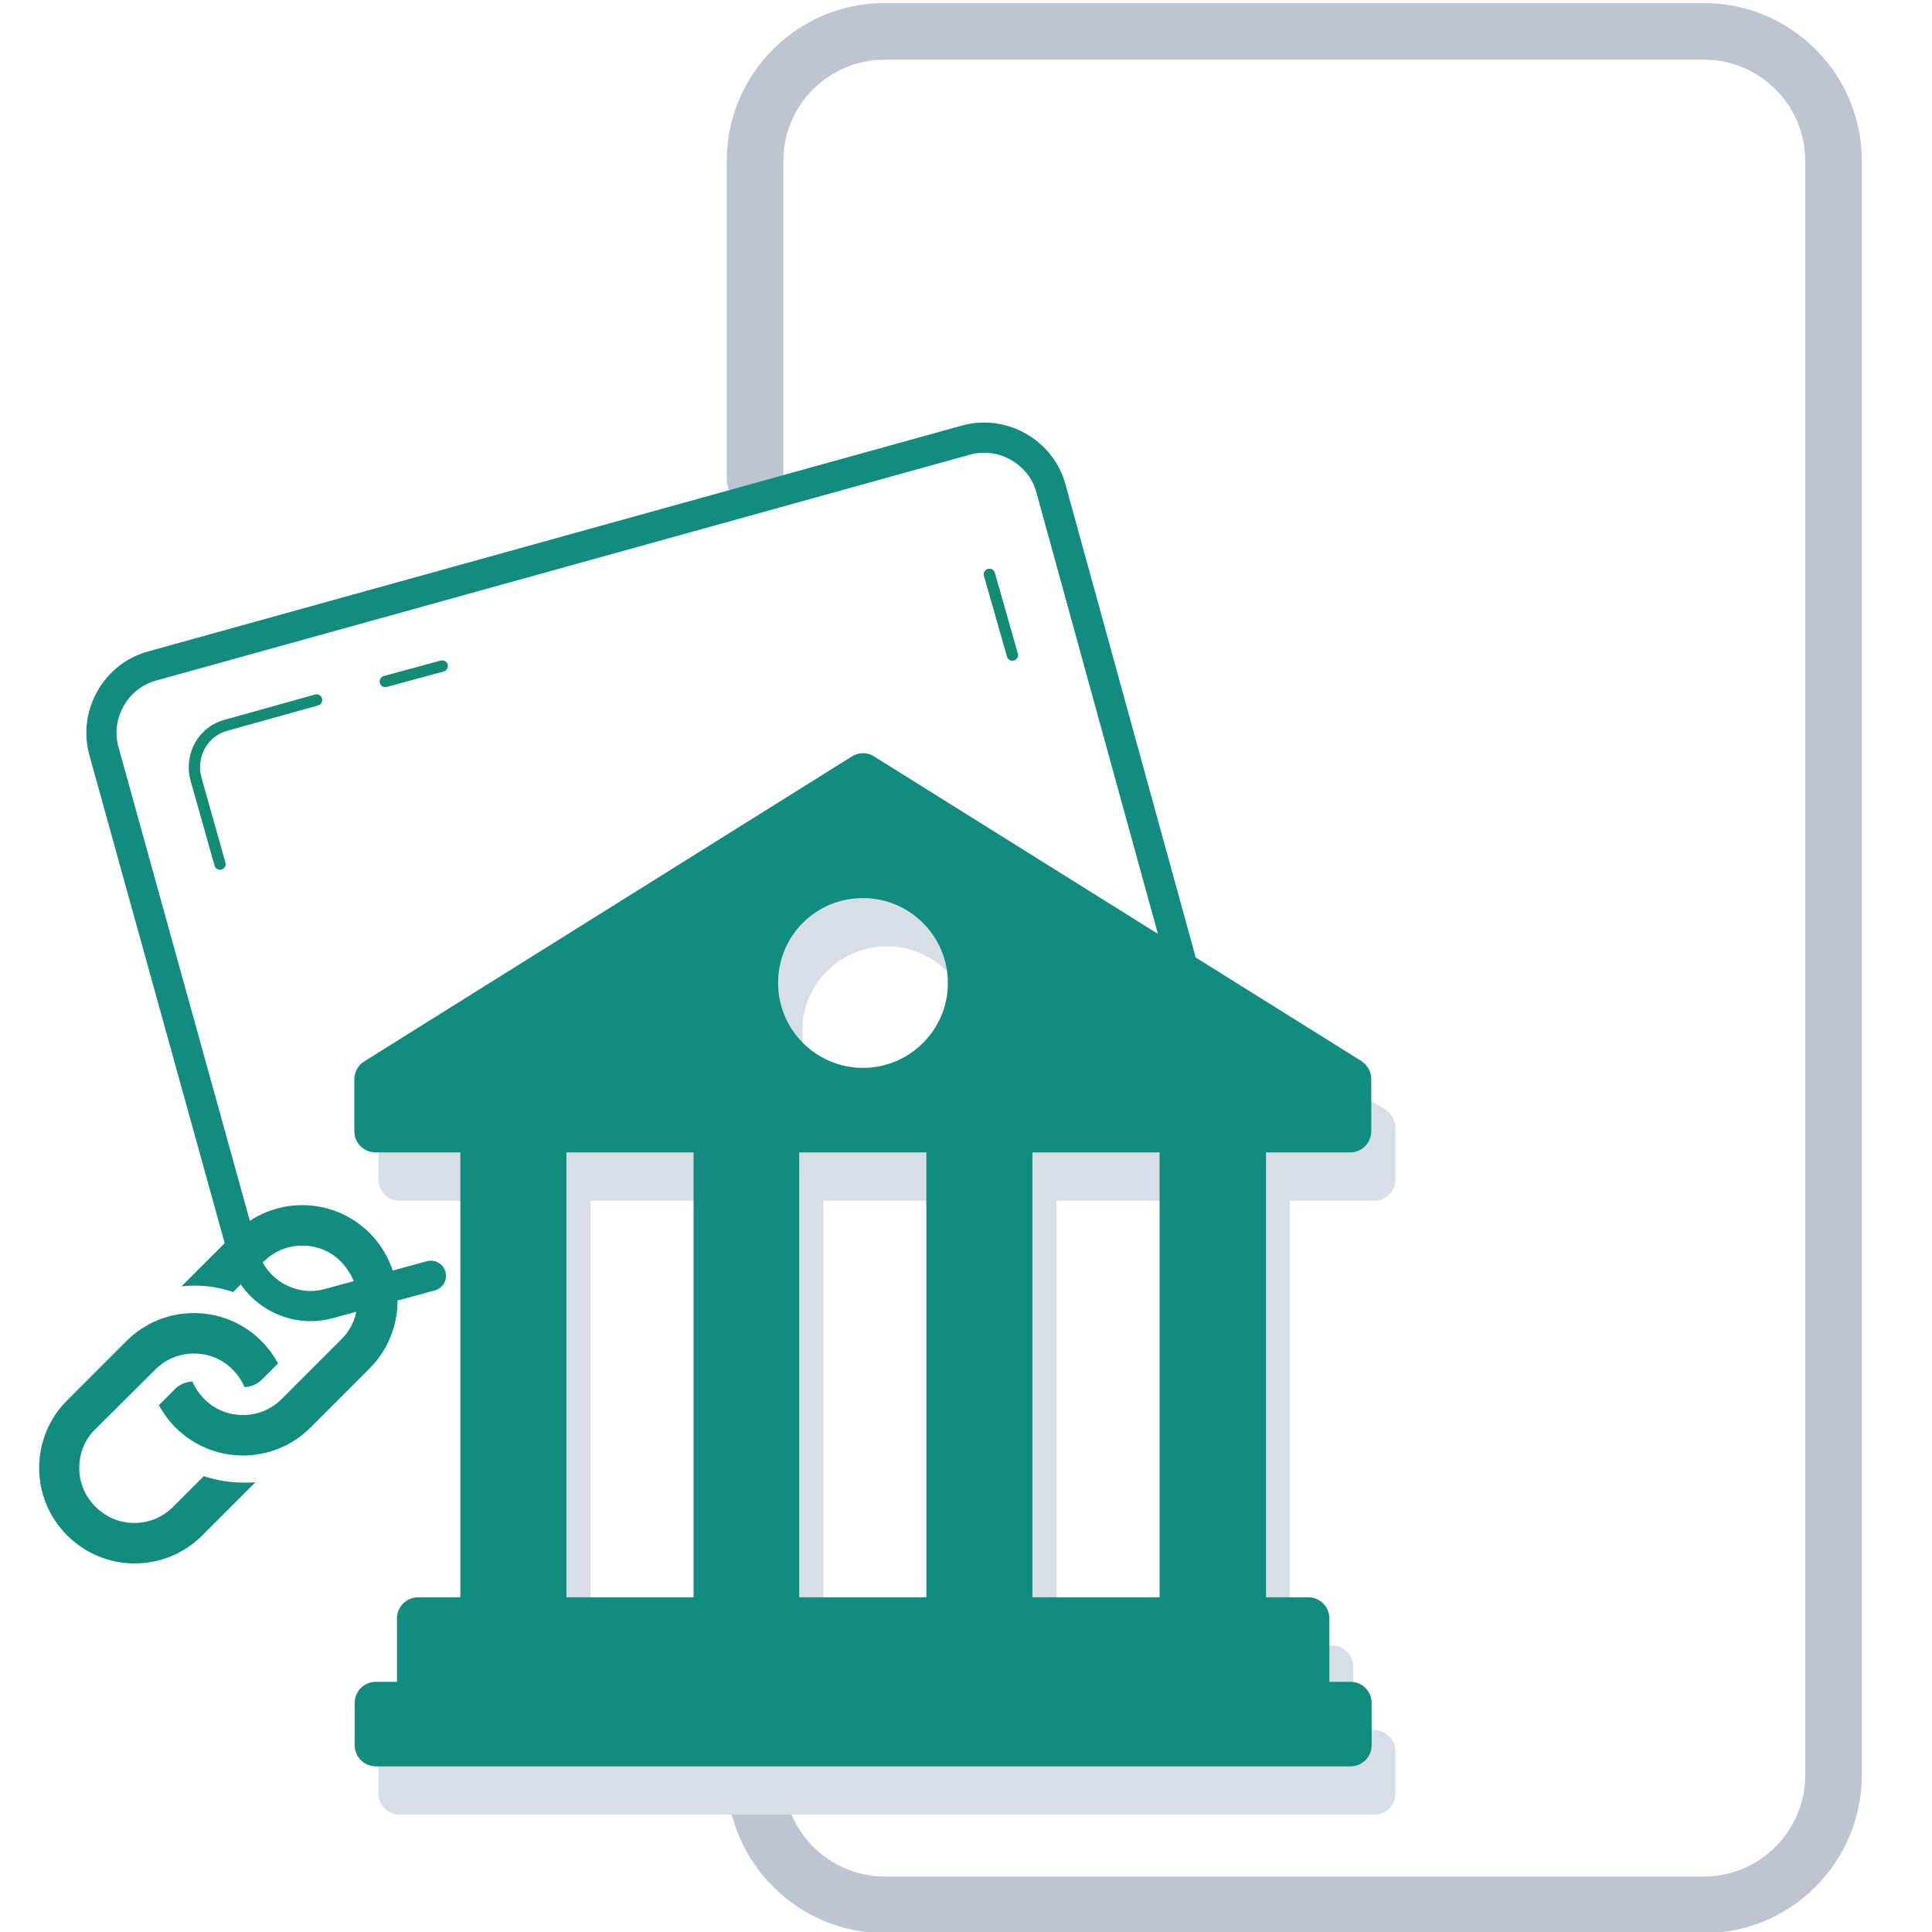
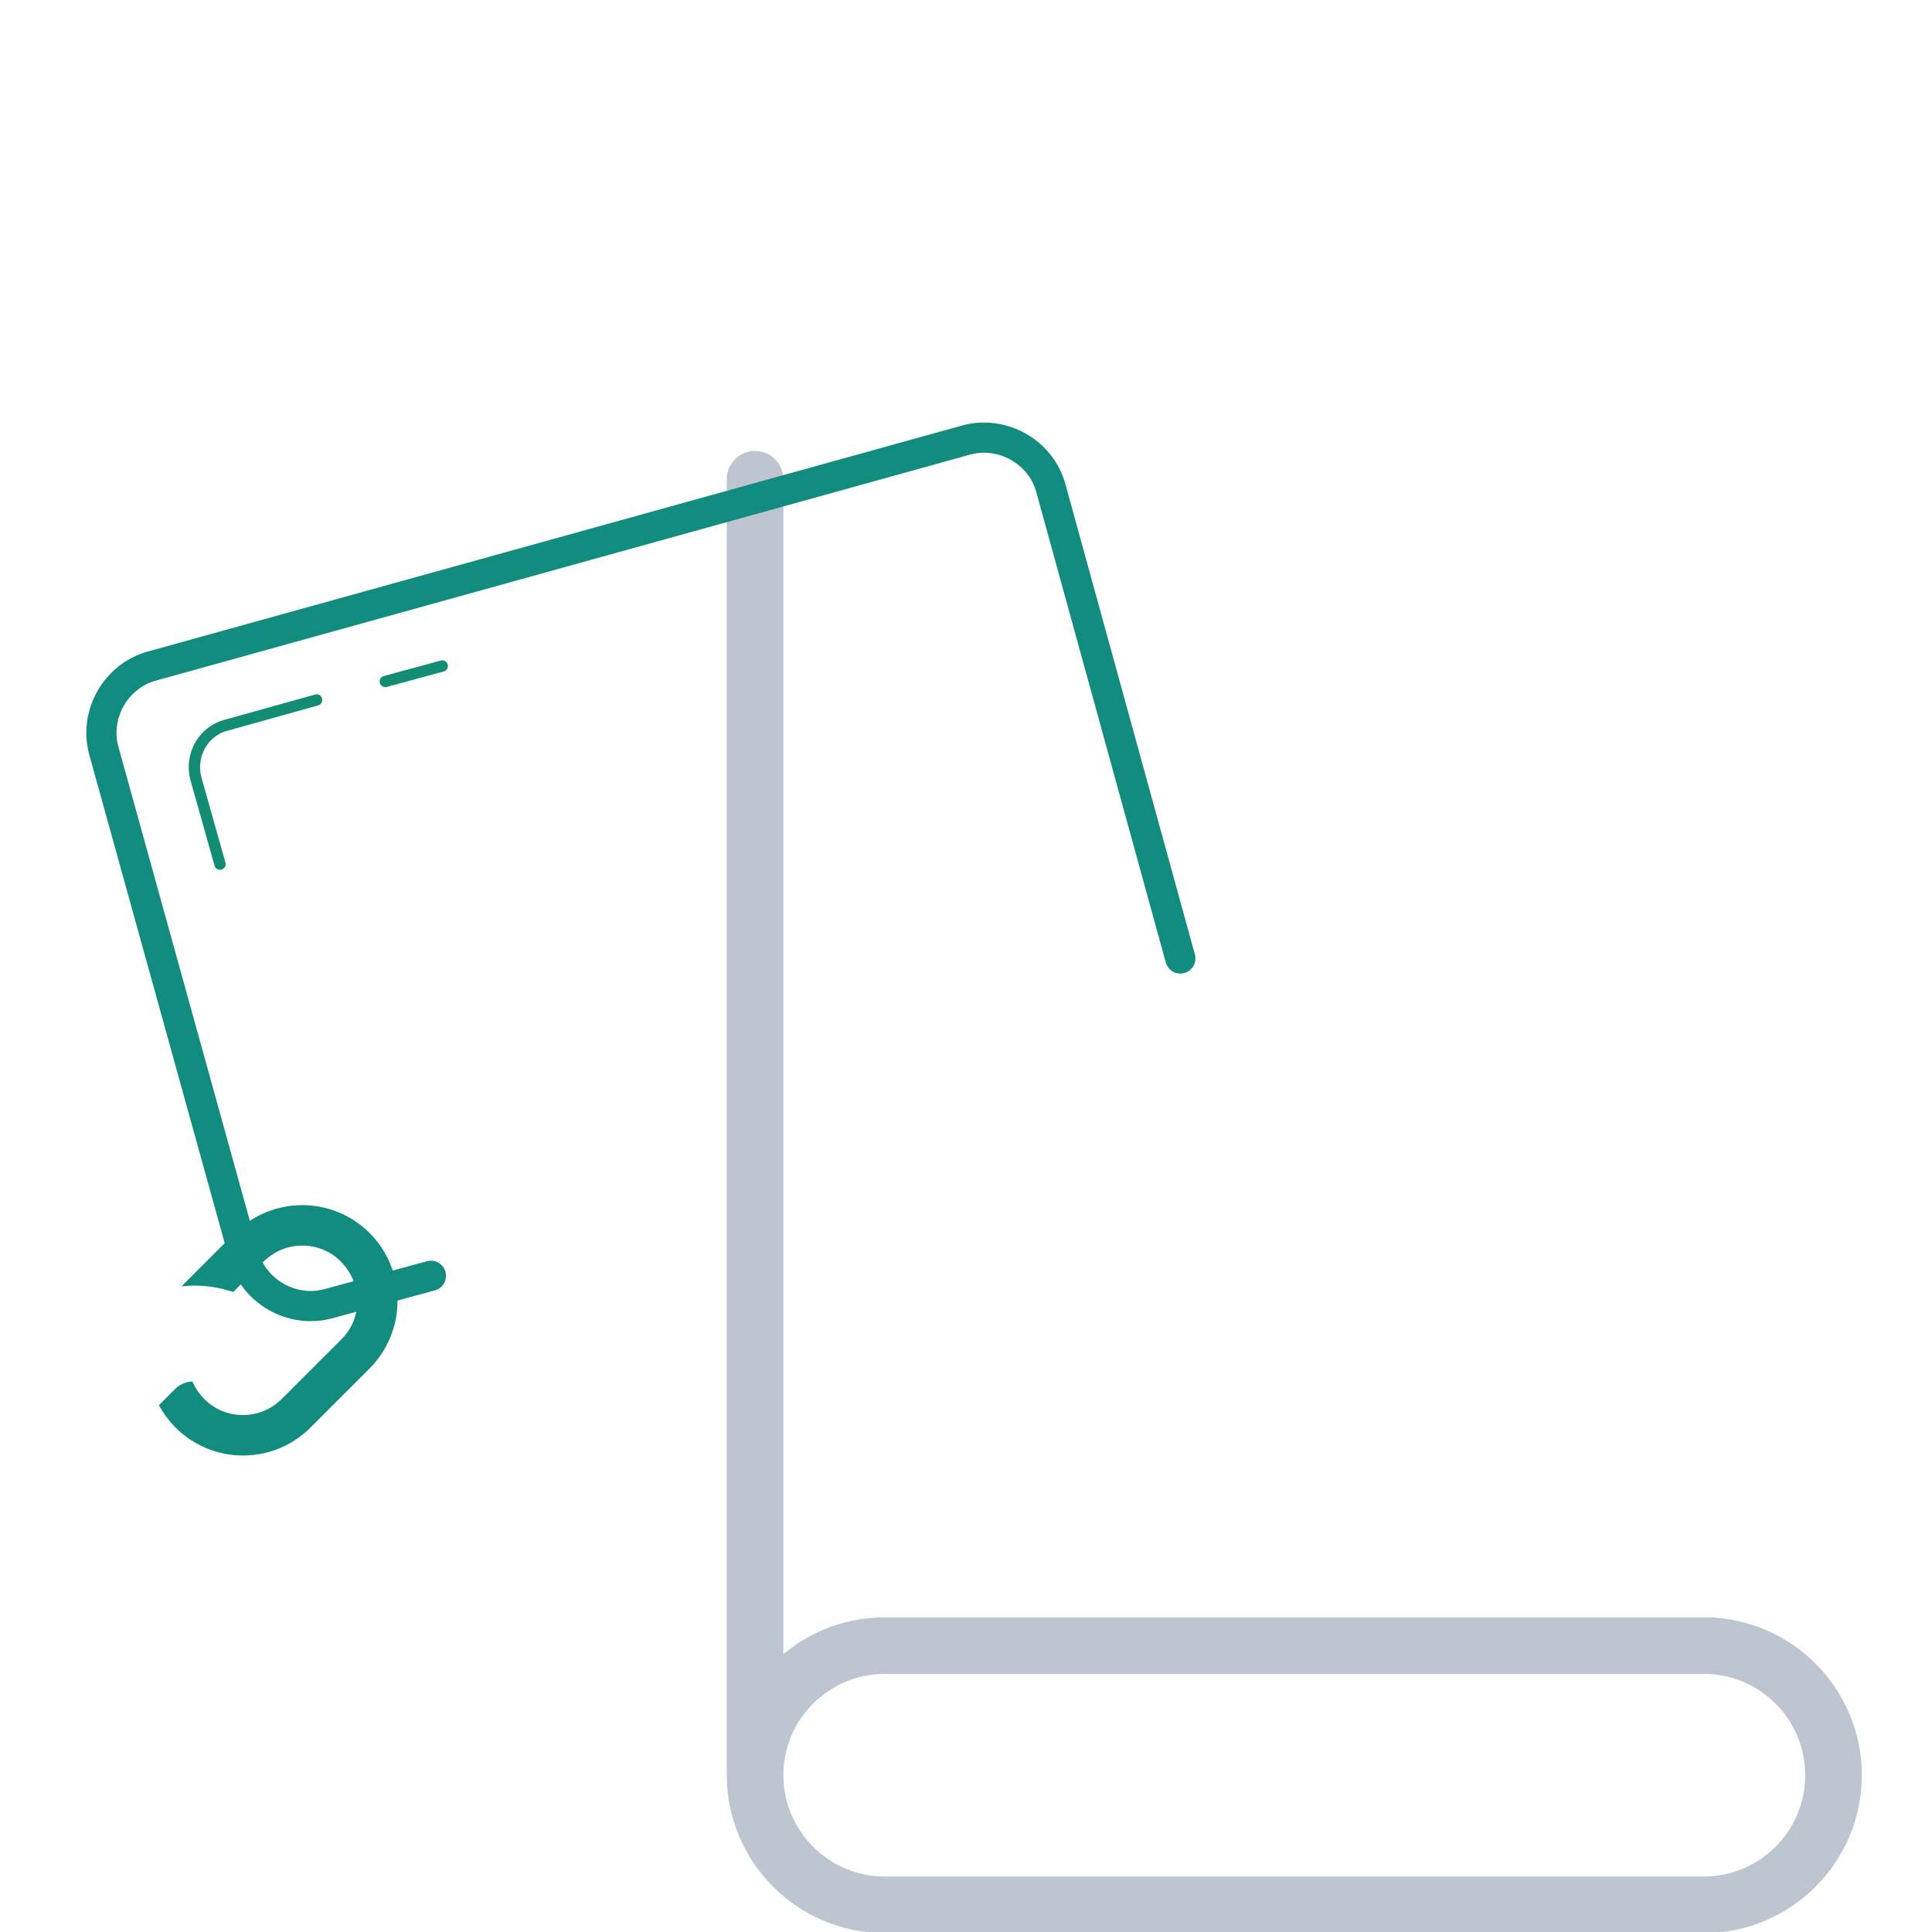
<svg xmlns="http://www.w3.org/2000/svg" version="1.1" id="Layer_1" x="0px" y="0px" viewBox="0 0 512 512" style="enable-background:new 0 0 512 512;" xml:space="preserve">
  <style type="text/css">
	.st0{fill:none;stroke:#BDC5D1;stroke-width:15;stroke-linecap:round;stroke-linejoin:round;stroke-miterlimit:10;}
	.st1{fill:none;stroke:#128C73;stroke-width:3;stroke-linecap:round;stroke-linejoin:round;stroke-miterlimit:10;}
	.st2{fill:none;stroke:#128C7E;stroke-width:8;stroke-linecap:round;stroke-linejoin:round;stroke-miterlimit:10;}
	.st3{fill:#D8DEE5;}
	.st4{fill:#128C7E;}
</style>
-   <path class="st0" d="M200.1,226.1v244.3c0,19,15.5,34.4,34.4,34.4h217c19,0,34.4-15.4,34.4-34.4V42.6c0-18.9-15.4-34.3-34.4-34.3  h-217c-19,0-34.4,15.4-34.4,34.3V127" />
-   <line class="st1" x1="262.2" y1="152.2" x2="268.3" y2="173.6" />
+   <path class="st0" d="M200.1,226.1v244.3c0,19,15.5,34.4,34.4,34.4h217c19,0,34.4-15.4,34.4-34.4c0-18.9-15.4-34.3-34.4-34.3  h-217c-19,0-34.4,15.4-34.4,34.3V127" />
  <line class="st1" x1="102.1" y1="180.6" x2="117.2" y2="176.5" />
  <path class="st1" d="M58.3,229l-6.4-22.7c-1.6-6.1,1.9-12.5,8-14.1l24-6.7" />
  <path class="st2" d="M312.8,254l-34.3-124.6c-2.6-9.6-12.8-15.4-22.4-12.8L40.3,176.5c-9.6,2.6-15.4,12.8-12.8,22.4l37.1,133.8  c2.6,9.6,12.8,15.4,22.4,12.8l27.2-7.4" />
-   <path class="st3" d="M364.2,318.2c3.1,0,5.6-2.5,5.6-5.6v-13.7c0-2-1-3.7-2.6-4.8l-129.1-80.7c-1.8-1.2-4.1-1.2-6,0l-129.2,80.7  c-1.6,1-2.6,2.8-2.6,4.8v13.7c0,3.1,2.5,5.6,5.6,5.6h22.5v117.9h-11.2c-3.1,0-5.6,2.5-5.6,5.6v16.8h-5.7c-3.1,0-5.6,2.5-5.6,5.6  v11.2c0,3.1,2.5,5.6,5.6,5.6h258.3c3.1,0,5.6-2.5,5.6-5.6v-11.2c0-3.1-2.5-5.6-5.6-5.6h-5.6v-16.8c0-3.1-2.5-5.6-5.6-5.6h-11.2  V318.2H364.2z M235.1,250.8c12.4,0,22.5,10.1,22.5,22.5s-10.1,22.5-22.5,22.5s-22.5-10.1-22.5-22.5  C212.6,260.8,222.6,250.8,235.1,250.8z M251.9,436.1h-33.7V318.2h33.7V436.1z M156.5,318.2h33.7v117.9h-33.7V318.2z M313.7,436.1  H280V318.2h33.7V436.1z" />
-   <path class="st4" d="M357.8,305.4c3.1,0,5.6-2.5,5.6-5.6V286c0-2-1-3.7-2.6-4.8l-129.1-80.7c-1.8-1.2-4.1-1.2-6,0L96.5,281.3  c-1.6,1-2.6,2.8-2.6,4.8v13.7c0,3.1,2.5,5.6,5.6,5.6H122v117.9h-11.2c-3.1,0-5.6,2.5-5.6,5.6v16.8h-5.6c-3.1,0-5.6,2.5-5.6,5.6v11.2  c0,3.1,2.5,5.6,5.6,5.6h258.3c3.1,0,5.6-2.5,5.6-5.6v-11.2c0-3.1-2.5-5.6-5.6-5.6h-5.6v-16.8c0-3.1-2.5-5.6-5.6-5.6h-11.2V305.4  H357.8z M228.7,238c12.4,0,22.5,10.1,22.5,22.5S241.1,283,228.7,283s-22.5-10.1-22.5-22.5C206.2,248,216.2,238,228.7,238z   M245.5,423.3h-33.7V305.4h33.7V423.3z M150.1,305.4h33.7v117.9h-33.7V305.4z M307.3,423.3h-33.7V305.4h33.7V423.3z" />
  <g>
    <path class="st4" d="M98,326.8c-9.9-9.9-25.9-9.9-35.8,0l-14.1,14.1c1.1-0.1,2.2-0.2,3.4-0.2c3.6,0,7,0.6,10.3,1.7l8-8   c2.8-2.8,6.4-4.3,10.3-4.3s7.6,1.5,10.3,4.3s4.3,6.4,4.3,10.3s-1.5,7.6-4.3,10.3l-15.7,15.7c-2.8,2.8-6.4,4.3-10.3,4.3   s-7.6-1.5-10.3-4.3c-1.3-1.3-2.4-2.9-3.1-4.6c-1.8,0.1-3.5,0.8-4.7,2.1l-4.2,4.2c1.2,2.1,2.6,4.1,4.4,5.9c9.9,9.9,25.9,9.9,35.8,0   L98,362.6C107.8,352.7,107.8,336.7,98,326.8z" />
-     <path class="st4" d="M64.5,392.9c-3.6,0-7.1-0.6-10.5-1.7l-8.1,8.1c-2.8,2.8-6.4,4.3-10.3,4.3s-7.5-1.5-10.3-4.3S21,392.9,21,389   s1.5-7.6,4.3-10.3L41.1,363c2.8-2.8,6.4-4.3,10.3-4.3s7.6,1.5,10.3,4.3c1.3,1.3,2.4,2.9,3.1,4.6c1.8-0.1,3.5-0.8,4.7-2.1l4.2-4.2   c-1.2-2.1-2.6-4.1-4.4-5.9c-9.9-9.9-25.9-9.9-35.8,0l-15.7,15.7c-9.9,9.9-9.9,25.9,0,35.8s25.9,9.9,35.8,0l14.1-14.1   C66.7,392.9,65.6,392.9,64.5,392.9L64.5,392.9L64.5,392.9z" />
  </g>
</svg>